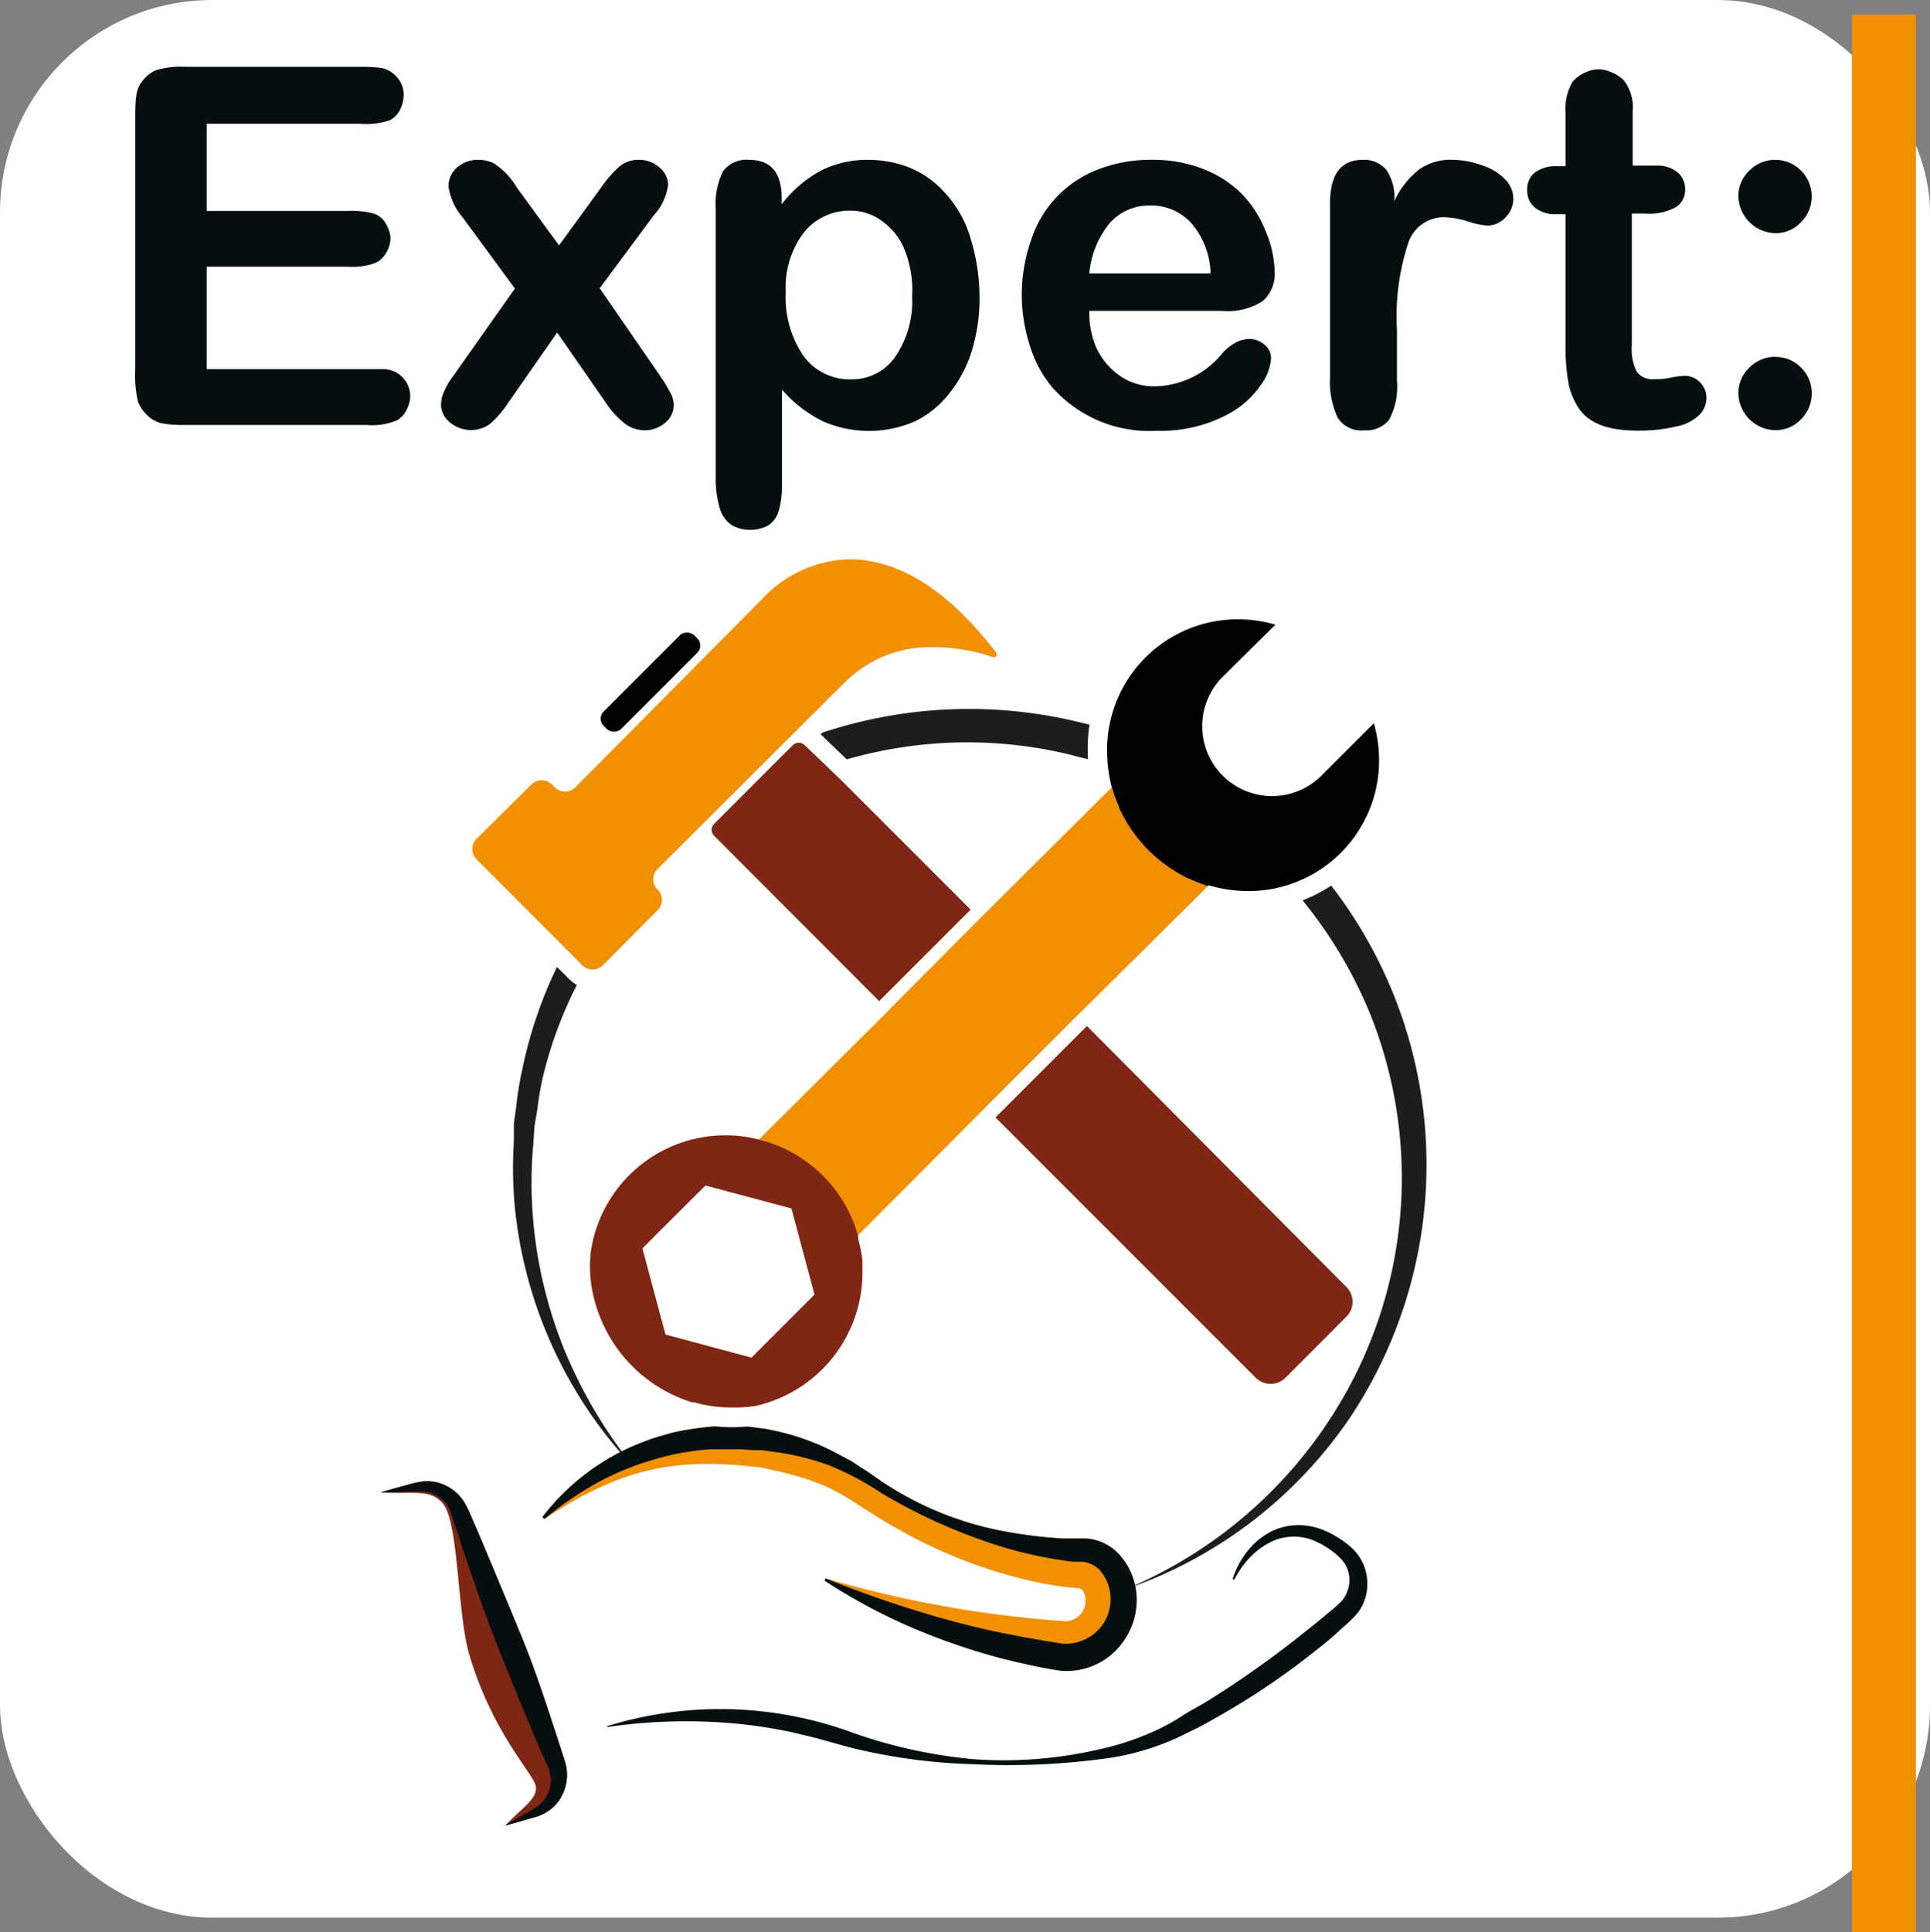
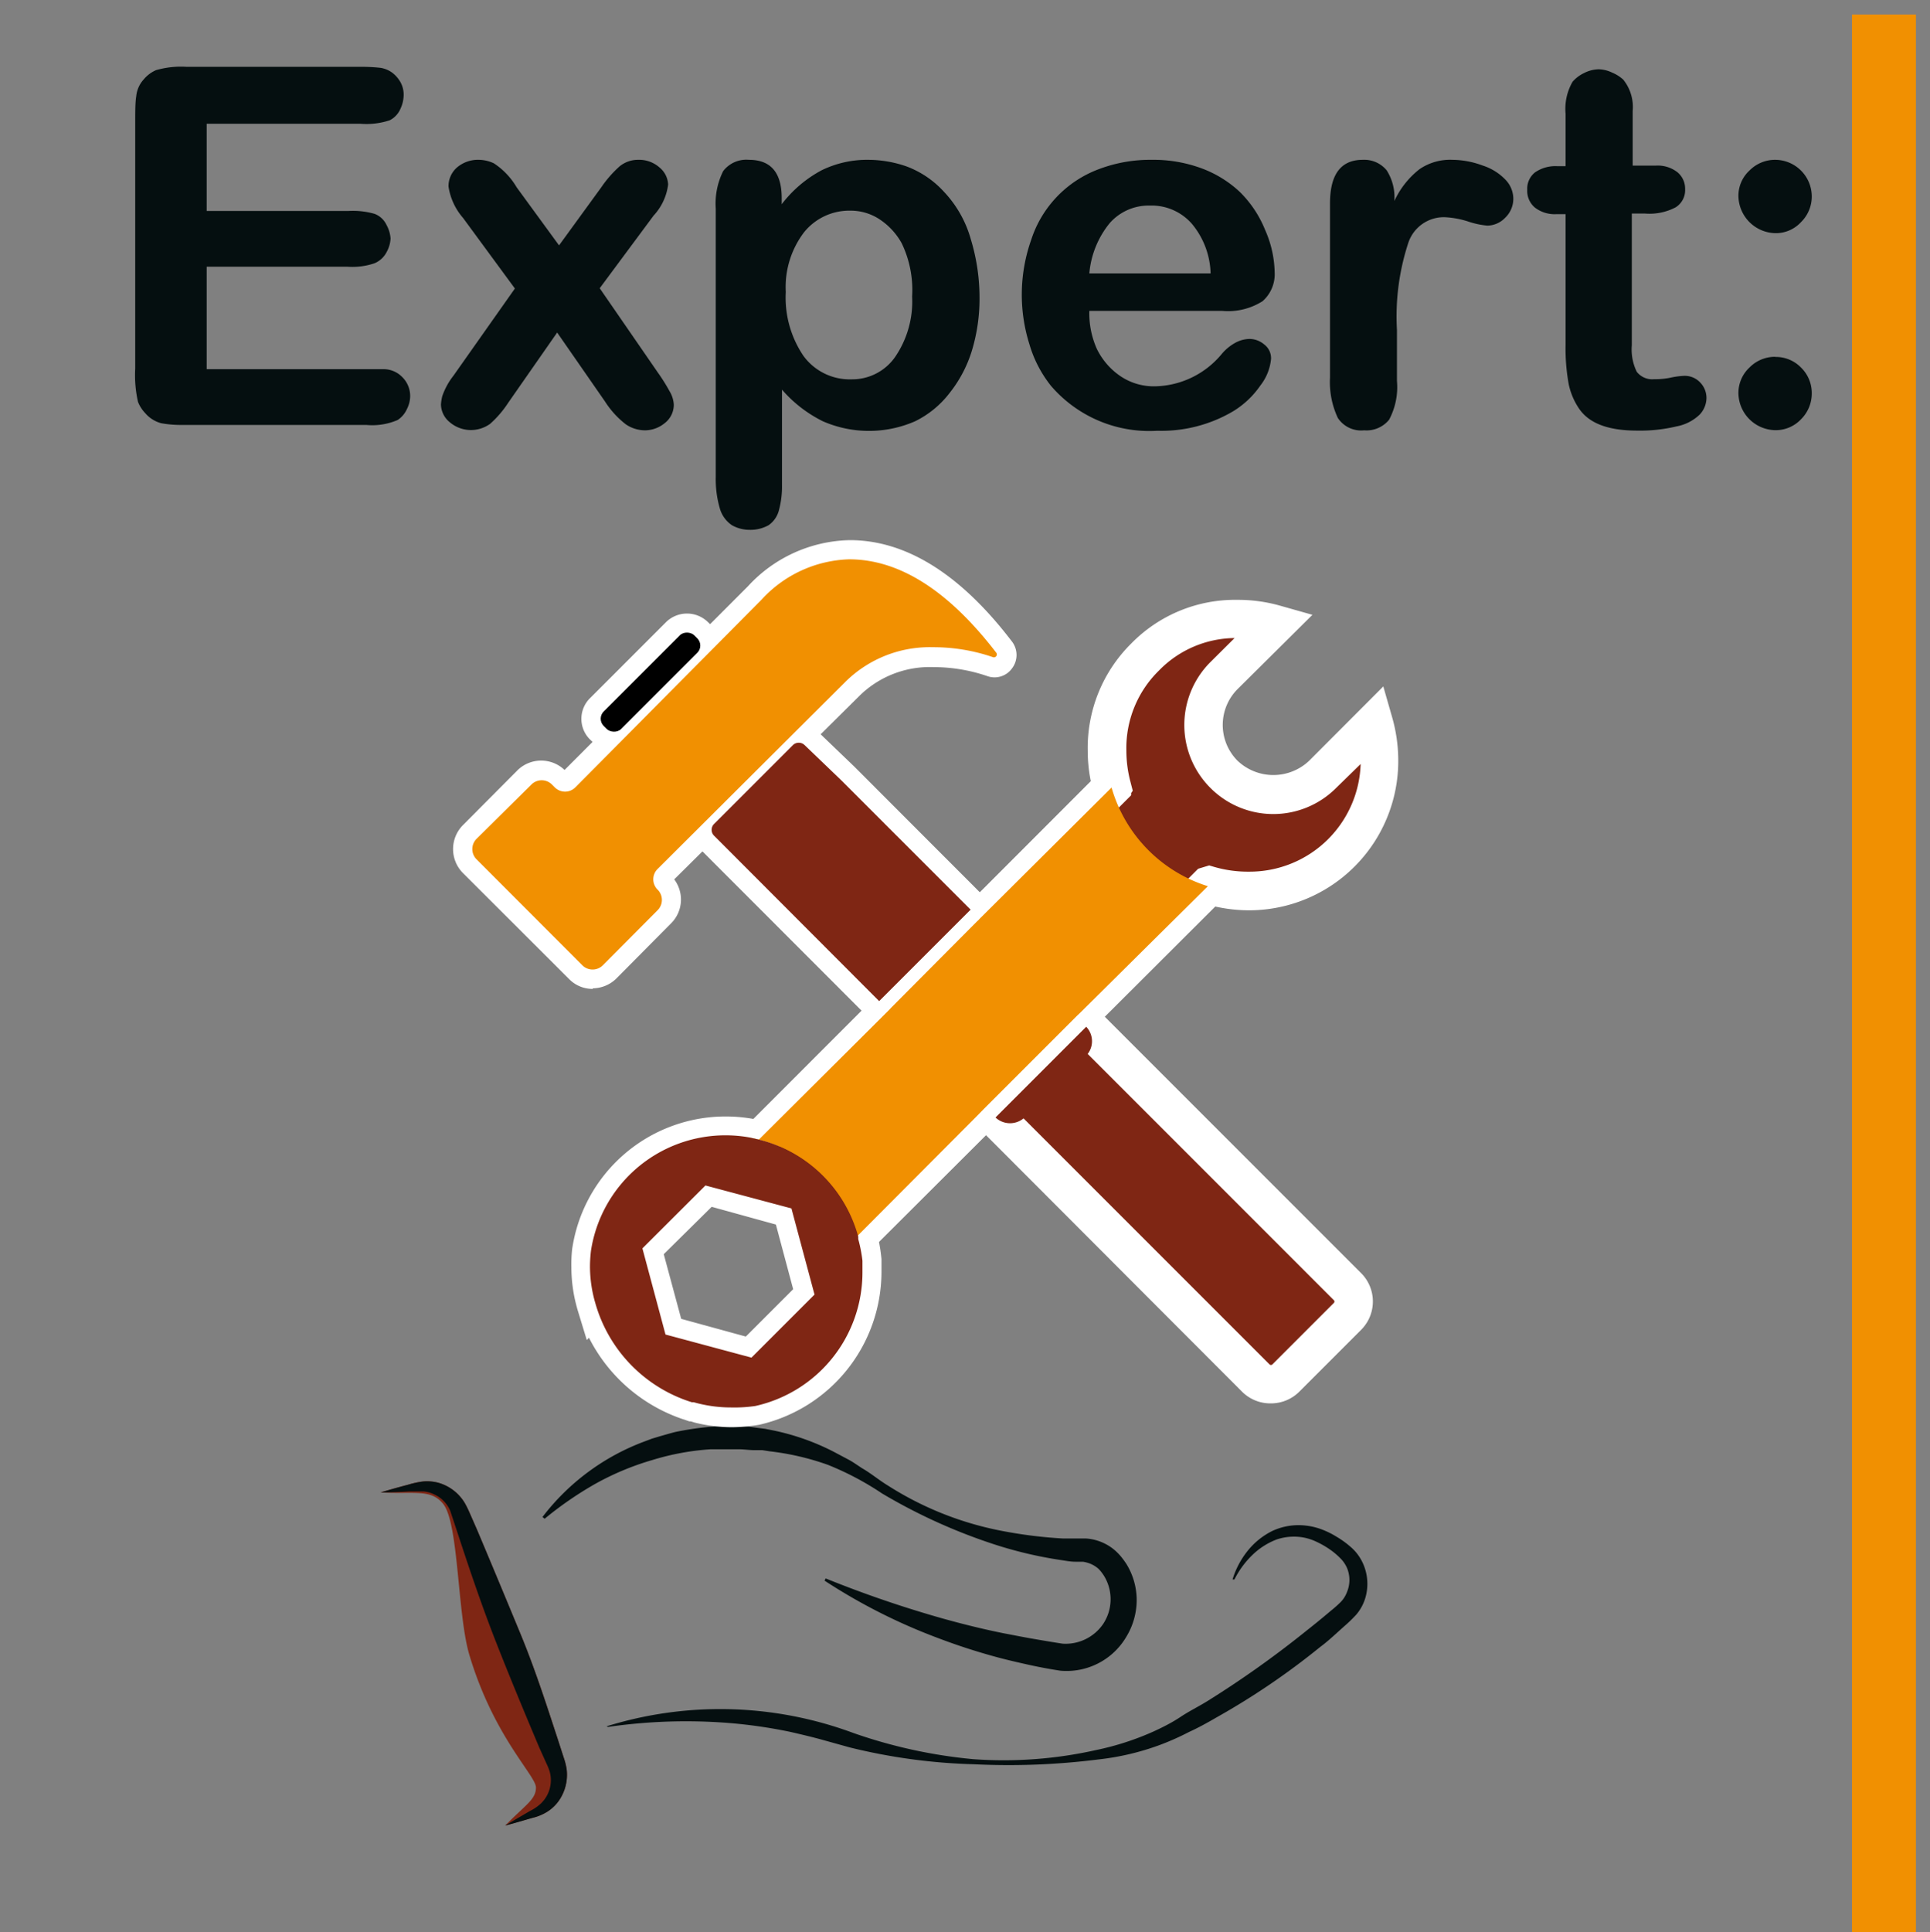
<svg xmlns="http://www.w3.org/2000/svg" viewBox="0 0 132.88 133">
  <rect x="0" y="0" width="132.88" height="133" fill="#808080" stroke="none" />
  <defs>
    <style>.cls-1{fill:#fff;}.cls-2{fill:#f19001;}.cls-3{fill:#1d1d1b;}.cls-4{fill:#7f2614;}.cls-5{fill:#050f10;}</style>
  </defs>
  <g id="Layer_2" data-name="Layer 2">
    <g id="Layer_1-2" data-name="Layer 1">
-       <rect class="cls-1" width="132.88" height="132" rx="14.62" />
      <rect class="cls-2" x="127.51" y="1" width="4.4" height="132" />
-       <path class="cls-3" d="M43.75,101.12A30.5,30.5,0,0,1,35.5,83.59a28.31,28.31,0,0,1-.12-5l0-1.25.17-1.23a22.51,22.51,0,0,1,.4-2.46,30.26,30.26,0,0,1,3.58-9.3A31.44,31.44,0,0,1,54.4,51.26a32.06,32.06,0,0,1,19.82-1.57,25,25,0,0,1,2.43.68l2.37.88,2.28,1.1a22.68,22.68,0,0,1,2.19,1.27,31.92,31.92,0,0,1,7.58,6.61,31.4,31.4,0,0,1,1.85,37.39,30.73,30.73,0,0,1-15.39,11.76A31.13,31.13,0,0,0,92,97a30.32,30.32,0,0,0,2.28-27.34,31,31,0,0,0-4.86-8,30.48,30.48,0,0,0-7.1-6.11,20.42,20.42,0,0,0-2-1.16l-2.12-1-2.21-.8c-.73-.29-1.51-.41-2.26-.63a30,30,0,0,0-18.43,1.35,30.37,30.37,0,0,0-14.15,12A28.54,28.54,0,0,0,37.41,74,20.42,20.42,0,0,0,37,76.34l-.2,1.18-.08,1.19a29.33,29.33,0,0,0-.05,4.78,30.75,30.75,0,0,0,2.15,9.33A32.64,32.64,0,0,0,43.75,101.12Z" />
-       <path class="cls-2" d="M37.35,104.42a16,16,0,0,1,7-5.19l.53-.2.53-.16c.36-.1.72-.21,1.08-.3a20.88,20.88,0,0,1,2.22-.34A15.38,15.38,0,0,1,51,98.17c.37,0,.75.06,1.12.11l.56.07.55.11a17.55,17.55,0,0,1,4.19,1.48l1,.53c.32.17.62.4.93.59.64.38,1.19.82,1.79,1.2A23.06,23.06,0,0,0,69,105.38a33.07,33.07,0,0,0,4.19.52l1,0,.56,0a3.21,3.21,0,0,1,.68.11,3.4,3.4,0,0,1,1.23.62,3.86,3.86,0,0,1,.5.49,6,6,0,0,1,.39.53,4.74,4.74,0,0,1,.71,2.49,4.87,4.87,0,0,1-.71,2.52A4.77,4.77,0,0,1,73,115c-.77-.12-1.47-.25-2.19-.41s-1.42-.32-2.13-.51c-1.41-.39-2.8-.83-4.16-1.35a39.47,39.47,0,0,1-7.75-3.93l.08-.15a78.18,78.18,0,0,0,16.57,2.95h0s0,0-.05,0h0a1.41,1.41,0,0,0,1.12-2.21s-.12,0-.12-.06h.07c-.15,0-6.37-.22-13.78-4.76-2.92-1.79-3.49-2.58-8.33-3.57l-.07,0h0c-5.56-.65-9.35-.08-14.83,3.6Z" />
      <path class="cls-4" d="M26.21,102.73c.62-.19,1.25-.37,1.88-.53a5.55,5.55,0,0,1,1-.22,3,3,0,0,1,1.11.09A3.1,3.1,0,0,1,32,103.46a7.8,7.8,0,0,1,.45.94l.39.89c1,2.37,2,4.77,3,7.19s1.79,4.85,2.59,7.32l.3.93.15.46a3.63,3.63,0,0,1,.13.57,3.12,3.12,0,0,1-.54,2.2,2.93,2.93,0,0,1-.81.76,3.48,3.48,0,0,1-1,.41c-.62.17-1.25.37-1.88.53,1.44-1.46,2.12-1.8,2.12-2.62s-2.89-3.47-4.58-9.11c-.83-2.76-.73-9-1.79-10.39C29.67,102.46,28.53,102.86,26.21,102.73Z" />
      <path class="cls-5" d="M37.35,104.42a15.75,15.75,0,0,1,7-5.19l.53-.2.53-.16c.36-.1.72-.21,1.08-.3a20.88,20.88,0,0,1,2.22-.34A15.38,15.38,0,0,1,51,98.17c.37,0,.75.06,1.12.11l.56.07.55.11a16.2,16.2,0,0,1,4.19,1.48l1,.53c.32.17.62.39.93.59.64.37,1.18.83,1.79,1.2A22.39,22.39,0,0,0,69,105.38a31.35,31.35,0,0,0,4.19.52l1,0,.56,0a3.21,3.21,0,0,1,.68.11,3.4,3.4,0,0,1,1.23.62,3.86,3.86,0,0,1,.5.49,6,6,0,0,1,.39.53,4.74,4.74,0,0,1,.71,2.49,4.87,4.87,0,0,1-.71,2.52A4.77,4.77,0,0,1,73,115c-.77-.12-1.47-.25-2.19-.41s-1.42-.32-2.13-.51a42.94,42.94,0,0,1-4.16-1.35,39.47,39.47,0,0,1-7.75-3.93l.08-.15a78.17,78.17,0,0,0,8.1,2.77c1.37.38,2.74.72,4.13,1,.69.13,1.38.27,2.08.39s1.4.24,2,.33a3.13,3.13,0,0,0,2.8-1.37,3.08,3.08,0,0,0,.12-3.18,3,3,0,0,0-.23-.35,2.18,2.18,0,0,0-.25-.28,2,2,0,0,0-.66-.37,2.34,2.34,0,0,0-.38-.09l-.52,0c-.36,0-.73-.08-1.09-.13a28.4,28.4,0,0,1-4.29-1,38.49,38.49,0,0,1-7.93-3.57A20.11,20.11,0,0,0,57,100.83,18,18,0,0,0,53,99.9l-.51-.08-.52,0c-.34,0-.68-.05-1-.06-.69,0-1.38,0-2.06,0a17.51,17.51,0,0,0-4,.74A18.94,18.94,0,0,0,41,102.13a24.5,24.5,0,0,0-3.5,2.41Z" />
      <path class="cls-5" d="M26.21,102.73c.62-.19,1.25-.36,1.88-.53a6.59,6.59,0,0,1,1-.22,3,3,0,0,1,1.11.09A3.1,3.1,0,0,1,32,103.46c.21.37.31.64.45.94l.39.89c1,2.37,2,4.77,3,7.19s1.78,4.86,2.59,7.32l.3.93.15.46a5.25,5.25,0,0,1,.13.57,3.12,3.12,0,0,1-.54,2.2,2.79,2.79,0,0,1-.81.76,3.36,3.36,0,0,1-1,.41c-.62.18-1.25.37-1.88.53.56-.34,1.13-.66,1.7-1a3.19,3.19,0,0,0,.74-.5,2.22,2.22,0,0,0,.63-2.2,3.17,3.17,0,0,0-.13-.36l-.2-.44-.4-.89c-1-2.37-2-4.77-2.95-7.19s-1.78-4.86-2.59-7.33L31,104a2.16,2.16,0,0,0-1.07-1.12,2.11,2.11,0,0,0-.79-.22c-.27,0-.61,0-.94,0C27.51,102.7,26.86,102.73,26.21,102.73Z" />
      <path class="cls-5" d="M41.76,118.83a26.37,26.37,0,0,1,17,.46,34.56,34.56,0,0,0,8.24,1.8,29.07,29.07,0,0,0,8.43-.62,19.11,19.11,0,0,0,4-1.29c.63-.29,1.25-.6,1.85-1s1.22-.7,1.82-1.07a69.33,69.33,0,0,0,6.87-4.88c.56-.44,1.1-.88,1.64-1.34a8.42,8.42,0,0,0,.72-.64,2,2,0,0,0,.42-.69,2.14,2.14,0,0,0,0-1.61,2.12,2.12,0,0,0-.47-.69,4.87,4.87,0,0,0-.74-.62,6,6,0,0,0-.85-.49,3.69,3.69,0,0,0-.9-.31,3.73,3.73,0,0,0-1.9.13,4.92,4.92,0,0,0-1.68,1.08,6.2,6.2,0,0,0-1.22,1.67l-.13,0a5.86,5.86,0,0,1,1-1.92,5.06,5.06,0,0,1,1.74-1.42,4.28,4.28,0,0,1,2.29-.37,4.5,4.5,0,0,1,1.15.28,5.85,5.85,0,0,1,1,.5,6.24,6.24,0,0,1,.94.68,3.22,3.22,0,0,1,.79,1A3.42,3.42,0,0,1,94,110a3.16,3.16,0,0,1-.63,1.15,10.16,10.16,0,0,1-.84.81c-.54.48-1.08,1-1.64,1.41a50.68,50.68,0,0,1-7.14,4.85c-.62.36-1.25.71-1.89,1a18,18,0,0,1-2,.89,17.84,17.84,0,0,1-4.24,1,49.24,49.24,0,0,1-8.58.33,39.89,39.89,0,0,1-8.54-1.16l-2.05-.57c-.67-.18-1.35-.34-2-.49a34.15,34.15,0,0,0-4.14-.61,37.34,37.34,0,0,0-8.44.26Z" />
      <path class="cls-5" d="M12.85,4.6h12a11.63,11.63,0,0,1,1.36.07A1.88,1.88,0,0,1,27,5a2.15,2.15,0,0,1,.54.6,1.76,1.76,0,0,1,.25,1,2.26,2.26,0,0,1-.22.89,1.58,1.58,0,0,1-.74.79,5.11,5.11,0,0,1-2,.24H14.23v6H24a5.44,5.44,0,0,1,1.79.2,1.49,1.49,0,0,1,.82.76,2.27,2.27,0,0,1,.28.93,2.12,2.12,0,0,1-.26.92,1.66,1.66,0,0,1-.84.79,4.74,4.74,0,0,1-1.86.24H14.23v7.05H26.39a1.8,1.8,0,0,1,1.3.54,1.83,1.83,0,0,1,.55,1.34,2,2,0,0,1-.22.86,1.77,1.77,0,0,1-.64.76,4.41,4.41,0,0,1-2.16.34H12.55a7.53,7.53,0,0,1-1.46-.12A2.19,2.19,0,0,1,10,28.44a2.38,2.38,0,0,1-.5-.78,8.26,8.26,0,0,1-.19-2.28v-17c0-.73,0-1.32.07-1.76A2,2,0,0,1,9.9,5.46a2.27,2.27,0,0,1,.84-.63A6.17,6.17,0,0,1,12.85,4.6Z" />
      <path class="cls-5" d="M33,11a2.53,2.53,0,0,1,1,.24,5,5,0,0,1,1.57,1.65l2.92,4,2.91-4a7.87,7.87,0,0,1,1.26-1.44A2,2,0,0,1,43.94,11a2.12,2.12,0,0,1,1.47.53A1.6,1.6,0,0,1,46,12.71a3.83,3.83,0,0,1-1,2.13l-3.71,5,4,5.8a12.55,12.55,0,0,1,.81,1.29,2,2,0,0,1,.29.91,1.59,1.59,0,0,1-.63,1.29,2.15,2.15,0,0,1-1.33.49,2.35,2.35,0,0,1-1.34-.41,6.22,6.22,0,0,1-1.44-1.58l-3.29-4.74L35,27.71a7.19,7.19,0,0,1-1.25,1.46,2.25,2.25,0,0,1-2.8-.12,1.61,1.61,0,0,1-.59-1.2,3.16,3.16,0,0,1,.09-.58,4.82,4.82,0,0,1,.77-1.41l4.23-6L31.88,15a4.25,4.25,0,0,1-1-2.16,1.71,1.71,0,0,1,.58-1.31A2.24,2.24,0,0,1,33,11Z" />
      <path class="cls-5" d="M51.56,11c1.51,0,2.26.88,2.26,2.64v.42a8.49,8.49,0,0,1,2.75-2.34A7.13,7.13,0,0,1,59.8,11a8.1,8.1,0,0,1,2.63.46A6.61,6.61,0,0,1,65,13.21a7.82,7.82,0,0,1,1.84,3.26,13.76,13.76,0,0,1,.6,4,12.3,12.3,0,0,1-.53,3.68,8.81,8.81,0,0,1-1.53,2.9A6.7,6.7,0,0,1,63,29a7.94,7.94,0,0,1-6.34,0,9,9,0,0,1-2.82-2.18v6.56a6.25,6.25,0,0,1-.2,1.7,1.8,1.8,0,0,1-.72,1.07,2.56,2.56,0,0,1-1.34.32,2.44,2.44,0,0,1-1.19-.32,2.08,2.08,0,0,1-.84-1.19,7.17,7.17,0,0,1-.27-2.13V14.36a5,5,0,0,1,.51-2.58A2,2,0,0,1,51.56,11Zm2.54,9.1a7.16,7.16,0,0,0,1.22,4.4,3.94,3.94,0,0,0,3.31,1.61,3.6,3.6,0,0,0,3-1.54,6.76,6.76,0,0,0,1.17-4.16,7.41,7.41,0,0,0-.72-3.67,4.7,4.7,0,0,0-1.53-1.65,3.61,3.61,0,0,0-2-.59A4,4,0,0,0,55.35,16,6.24,6.24,0,0,0,54.1,20.09Z" />
      <path class="cls-5" d="M79.31,11a9.56,9.56,0,0,1,3.4.58,7.82,7.82,0,0,1,2.64,1.62,7.72,7.72,0,0,1,1.75,2.62,7.54,7.54,0,0,1,.66,2.91,2.48,2.48,0,0,1-.83,2,4.43,4.43,0,0,1-2.78.67H75A6,6,0,0,0,75.51,24a4.82,4.82,0,0,0,1.57,1.85,4.11,4.11,0,0,0,2.5.74,6.11,6.11,0,0,0,4.54-2.23,3.3,3.3,0,0,1,.92-.76,2.13,2.13,0,0,1,1-.27,1.58,1.58,0,0,1,1,.38,1.18,1.18,0,0,1,.47,1,3.49,3.49,0,0,1-.73,1.82,6.17,6.17,0,0,1-1.88,1.78,9.7,9.7,0,0,1-5.22,1.34,8.92,8.92,0,0,1-7.32-3.09,8.35,8.35,0,0,1-1.49-2.88A11.34,11.34,0,0,1,71,16.5a7.73,7.73,0,0,1,4.61-4.84A10,10,0,0,1,79.31,11ZM75,18.82h8.35a5.57,5.57,0,0,0-1.26-3.38,3.68,3.68,0,0,0-2.93-1.29,3.57,3.57,0,0,0-2.75,1.2A6.33,6.33,0,0,0,75,18.82Z" />
      <path class="cls-5" d="M93.83,11a2,2,0,0,1,1.64.72A3.45,3.45,0,0,1,96,13.84a5.92,5.92,0,0,1,1.74-2.2A3.74,3.74,0,0,1,100,11a6.09,6.09,0,0,1,2.07.39,3.76,3.76,0,0,1,1.6,1,1.9,1.9,0,0,1,.52,1.22,1.81,1.81,0,0,1-.57,1.39,1.73,1.73,0,0,1-1.22.53,5.73,5.73,0,0,1-1.34-.29,6.18,6.18,0,0,0-1.61-.29,2.58,2.58,0,0,0-2.49,1.77,16.24,16.24,0,0,0-.78,6v3.5a4.78,4.78,0,0,1-.54,2.67,2,2,0,0,1-1.72.73,1.92,1.92,0,0,1-1.81-.85A5.79,5.79,0,0,1,91.57,26V14C91.57,12,92.32,11,93.83,11Z" />
      <path class="cls-5" d="M110.08,4.77A2.25,2.25,0,0,1,111,5a2.61,2.61,0,0,1,.76.48,3,3,0,0,1,.65,2.16V11.4H114a2.2,2.2,0,0,1,1.51.47,1.47,1.47,0,0,1,.51,1.15,1.39,1.39,0,0,1-.65,1.25,3.86,3.86,0,0,1-2.09.43h-.93v9.07a3.49,3.49,0,0,0,.34,1.82,1.34,1.34,0,0,0,1.2.51A5.22,5.22,0,0,0,115,26a5.48,5.48,0,0,1,.94-.13,1.46,1.46,0,0,1,1.12.46,1.53,1.53,0,0,1,.43,1.08,1.69,1.69,0,0,1-.46,1.12,3.11,3.11,0,0,1-1.6.82,10.76,10.76,0,0,1-2.71.29c-2,0-3.31-.5-4-1.51a4.74,4.74,0,0,1-.71-1.66,13.7,13.7,0,0,1-.22-2.73v-9h-.62a2.23,2.23,0,0,1-1.49-.45,1.5,1.5,0,0,1-.53-1.23,1.43,1.43,0,0,1,.53-1.19,2.46,2.46,0,0,1,1.56-.43h.55V7.83a3.72,3.72,0,0,1,.48-2.2,2.39,2.39,0,0,1,.79-.6A2.29,2.29,0,0,1,110.08,4.77Z" />
      <path class="cls-5" d="M122.23,11a2.53,2.53,0,0,1,2.51,2.51,2.47,2.47,0,0,1-.74,1.78,2.36,2.36,0,0,1-1.77.76,2.6,2.6,0,0,1-2.54-2.54,2.36,2.36,0,0,1,.76-1.77A2.47,2.47,0,0,1,122.23,11Zm0,13.57a2.41,2.41,0,0,1,1.77.73,2.45,2.45,0,0,1,.74,1.77,2.5,2.5,0,0,1-.74,1.79,2.39,2.39,0,0,1-1.77.75,2.58,2.58,0,0,1-2.54-2.54,2.39,2.39,0,0,1,.76-1.77A2.46,2.46,0,0,1,122.23,24.56Z" />
      <path class="cls-4" d="M41.51,66.45l3.79-3.81a1,1,0,0,0,0-1.39,1,1,0,0,1,0-1.45L58.2,46.89a8.26,8.26,0,0,1,6-2.34,12.61,12.61,0,0,1,4.13.69.2.2,0,0,0,.22-.3Q63.65,38.5,58.46,38.5a8.51,8.51,0,0,0-6,2.77L39.6,54.12a1,1,0,0,1-1.45,0L38,54a1,1,0,0,0-1.38,0L32.8,57.75a1,1,0,0,0,0,1.39l7.31,7.32A1,1,0,0,0,41.51,66.45Z" />
      <path class="cls-1" d="M40.81,68.07a2.26,2.26,0,0,1-1.63-.68l-7.32-7.31a2.34,2.34,0,0,1,0-3.27L35.65,53a2.33,2.33,0,0,1,3.22,0L51.51,40.34a9.77,9.77,0,0,1,7-3.16c3.87,0,7.63,2.34,11.18,7a1.52,1.52,0,0,1,0,1.81,1.48,1.48,0,0,1-1.71.55,11.46,11.46,0,0,0-3.71-.62,6.9,6.9,0,0,0-5.12,2L46.42,60.53a2.31,2.31,0,0,1-.19,3l-3.78,3.81a2.35,2.35,0,0,1-1.63.69ZM34,58.44l6.84,6.85,3.33-3.36a2.35,2.35,0,0,1,.22-3.07L57.27,46a9.59,9.59,0,0,1,7-2.72c.39,0,.77,0,1.15.05-2.32-2.3-4.64-3.46-6.94-3.46a7.15,7.15,0,0,0-5.09,2.39L40.53,55.05a2.35,2.35,0,0,1-3.24.07Z" />
      <rect class="cls-4" x="40.38" y="46.11" width="8.82" height="1.7" rx="0.7" transform="translate(-20.09 45.42) rotate(-45)" />
      <path class="cls-1" d="M42.27,51.71a2,2,0,0,1-1.43-.6l-.21-.2a2,2,0,0,1,0-2.86l5.24-5.24a2.06,2.06,0,0,1,2.86,0l.21.2a2,2,0,0,1,0,2.87L43.7,51.11a2,2,0,0,1-1.43.6Zm-.43-2.46h0Z" />
      <path class="cls-4" d="M55.4,51.29a.58.58,0,0,0-.81,0l-5.42,5.42a.57.57,0,0,0,0,.82L60.53,68.91l6.2-6.2.1-.09L57.9,53.69Z" />
      <path class="cls-1" d="M60.53,70.78,48.24,58.48a1.91,1.91,0,0,1,0-2.69l5.42-5.42a1.91,1.91,0,0,1,2.66,0l2.49,2.39,9.88,9.89Zm-9.9-13.65L60.53,67,65,62.62l-8-8-2-1.87Z" />
      <path class="cls-4" d="M74.83,70.62l-.09.1-6.2,6.2L86.48,94.86a1.46,1.46,0,0,0,2,0l4.24-4.25a1.44,1.44,0,0,0,0-2Z" />
      <path class="cls-1" d="M87.51,96.6a2.76,2.76,0,0,1-2-.81L66.67,76.92l8.16-8.17L93.71,87.63a2.76,2.76,0,0,1,0,3.91l-4.25,4.25A2.76,2.76,0,0,1,87.51,96.6ZM70.41,76.92l17,17a.14.14,0,0,0,.19,0l4.24-4.24a.13.13,0,0,0,0-.18l-17-17Z" />
      <path class="cls-4" d="M74,70.12l.25-.25.16-.15L83.16,61l0-.05h0a9.8,9.8,0,0,0,2.73.4,9,9,0,0,0,9-9,9.36,9.36,0,0,0-.36-2.56L91.07,53.3a4.81,4.81,0,1,1-6.8-6.8L87.81,43a9.16,9.16,0,0,0-2.59-.37,9,9,0,0,0-9,9.08,10.11,10.11,0,0,0,.33,2.51h0v0l-9,8.95-.08.08-.09.1-.1.09-5.91,5.94-.09.1-.31.31-.2.2-8.51,8.47q-.3-.08-.6-.12a9.37,9.37,0,0,0-11,7.77,9.51,9.51,0,0,0-.07,1.09A9,9,0,0,0,41,89.74l0,0h0a10,10,0,0,0,6.63,6.78h.05c.06,0,0,0,.08,0h0a9.35,9.35,0,0,0,2.55.36A10,10,0,0,0,52,96.78a9.42,9.42,0,0,0,7.38-9.19c0-.27,0-.54,0-.81a9.6,9.6,0,0,0-.3-1.7l8.25-8.28h0l.45-.46.1-.1,6-6ZM51.74,93.45l-5.92-1.59-1.59-5.93,4.34-4.33,5.92,1.58,1.59,5.93Z" />
      <path class="cls-1" d="M50.37,98.24a10.46,10.46,0,0,1-2.54-.32h0l-.26-.08-.1,0-.26-.09a11.29,11.29,0,0,1-6.66-5.67l-.15.16-.65-2.13q-.1-.36-.18-.72v0h0a10.38,10.38,0,0,1-.23-2.14A9.9,9.9,0,0,1,39.39,86,10.68,10.68,0,0,1,50,76.85a10.84,10.84,0,0,1,1.87.17L75.1,53.77a10.51,10.51,0,0,1-.21-2.09,10.1,10.1,0,0,1,3-7.39,10,10,0,0,1,7.31-3,10.62,10.62,0,0,1,3,.42l2.16.61L85.2,47.44a3.49,3.49,0,0,0,0,4.92,3.58,3.58,0,0,0,4.94,0l5.1-5.11.62,2.16a10.87,10.87,0,0,1,.41,2.91A10.28,10.28,0,0,1,86,62.66a10.81,10.81,0,0,1-2.33-.26L60.52,85.49a11.56,11.56,0,0,1,.17,1.18c0,.3,0,.61,0,.92a10.81,10.81,0,0,1-8.41,10.48A11.35,11.35,0,0,1,50.37,98.24ZM47,97.59a.75.75,0,0,0,.17.1Zm1.36-2.27a7.87,7.87,0,0,0,3.5.16,8.14,8.14,0,0,0,6.28-7.89c0-.24,0-.47,0-.7a7.84,7.84,0,0,0-.27-1.46l-.2-.74,3.08-3.09,0,0L82.49,59.8l.76-.23.34.1A8.33,8.33,0,0,0,86,60a7.65,7.65,0,0,0,7.68-7.41L92,54.23a6.11,6.11,0,0,1-8.67,0,6.12,6.12,0,0,1,0-8.65L85,43.92a7.36,7.36,0,0,0-5.21,2.24,7.46,7.46,0,0,0-2.24,5.52,8.4,8.4,0,0,0,.29,2.17l.15.58-.11.16v.15L52.69,79.92,52,79.73l-.52-.11A8.07,8.07,0,0,0,42,86.31c0,.24,0,.55,0,.88a8.18,8.18,0,0,0,.31,2.17h0a8.6,8.6,0,0,0,5.43,5.78Zm.14.1.08,0Zm-.33-.15h0Zm4-.35-7.4-2-2-7.4,5.41-5.41,7.4,2,2,7.39ZM46.9,90.78,51.35,92l3.26-3.26-1.19-4.45L49,83.07,45.7,86.33Z" />
      <path class="cls-2" d="M58.46,38.5q5.19,0,10.14,6.44a.2.2,0,0,1-.22.3,12.61,12.61,0,0,0-4.13-.69,8.26,8.26,0,0,0-6,2.34L45.29,59.8a1,1,0,0,0,0,1.45h0a1,1,0,0,1,0,1.39l-3.79,3.81a1,1,0,0,1-1.4,0L32.8,59.14a1,1,0,0,1,0-1.39L36.59,54A1,1,0,0,1,38,54l.18.18a1,1,0,0,0,1.45,0L52.44,41.27A8.51,8.51,0,0,1,58.46,38.5Z" />
      <rect x="40.38" y="46.11" width="8.82" height="1.7" rx="0.7" transform="translate(-20.09 45.42) rotate(-45)" />
      <path class="cls-4" d="M66.83,62.62,57.9,53.69l-2.5-2.4a.58.58,0,0,0-.81,0l-5.42,5.42a.57.57,0,0,0,0,.82L60.53,68.91l6.2-6.2Z" />
-       <path class="cls-4" d="M74.83,70.62l-.09.1-6.2,6.2L86.48,94.86a1.46,1.46,0,0,0,2,0l4.24-4.25a1.44,1.44,0,0,0,0-2Z" />
-       <path d="M83.22,60.94a9.8,9.8,0,0,0,2.73.4,9,9,0,0,0,9-9,9.36,9.36,0,0,0-.36-2.56L91.07,53.3a4.81,4.81,0,1,1-6.8-6.8L87.81,43a9.16,9.16,0,0,0-2.59-.37,9,9,0,0,0-9,9.08,10.11,10.11,0,0,0,.33,2.51h0v0A10,10,0,0,0,83.16,61l0-.05Z" />
+       <path class="cls-4" d="M74.83,70.62l-.09.1-6.2,6.2a1.46,1.46,0,0,0,2,0l4.24-4.25a1.44,1.44,0,0,0,0-2Z" />
      <path class="cls-2" d="M76.53,54.21l-9,8.95-.08.08-.09.1-.1.09-5.91,5.94-.09.1-.31.31-.2.2-8.51,8.47a9.43,9.43,0,0,1,6.79,6.63l8.25-8.28h0l.45-.46.1-.1,6-6,.1-.1.25-.25.16-.15L83.16,61A10,10,0,0,1,76.53,54.21Z" />
      <path class="cls-2" d="M52.28,78.45q-.3-.08-.6-.12l.59.14Z" />
      <path class="cls-2" d="M59,85.12c0,.06,0,.11,0,.17h0a10,10,0,0,1,.29,1.49,9.6,9.6,0,0,0-.3-1.7l0,0Z" />
      <path class="cls-4" d="M52.28,78.45v0l-.59-.14a9.37,9.37,0,0,0-11,7.77,9.51,9.51,0,0,0-.07,1.09A9,9,0,0,0,41,89.74l0,0h0a10,10,0,0,0,6.63,6.78h.05c.06,0,0,0,.08,0h0a9.35,9.35,0,0,0,2.55.36A10,10,0,0,0,52,96.78a9.42,9.42,0,0,0,7.38-9.19c0-.27,0-.54,0-.81a10,10,0,0,0-.29-1.49h0c0-.06,0-.11,0-.17h0l0,0A9.43,9.43,0,0,0,52.28,78.45Zm-.54,15-5.92-1.59-1.59-5.93,4.34-4.33,5.92,1.58,1.59,5.93Z" />
    </g>
  </g>
</svg>